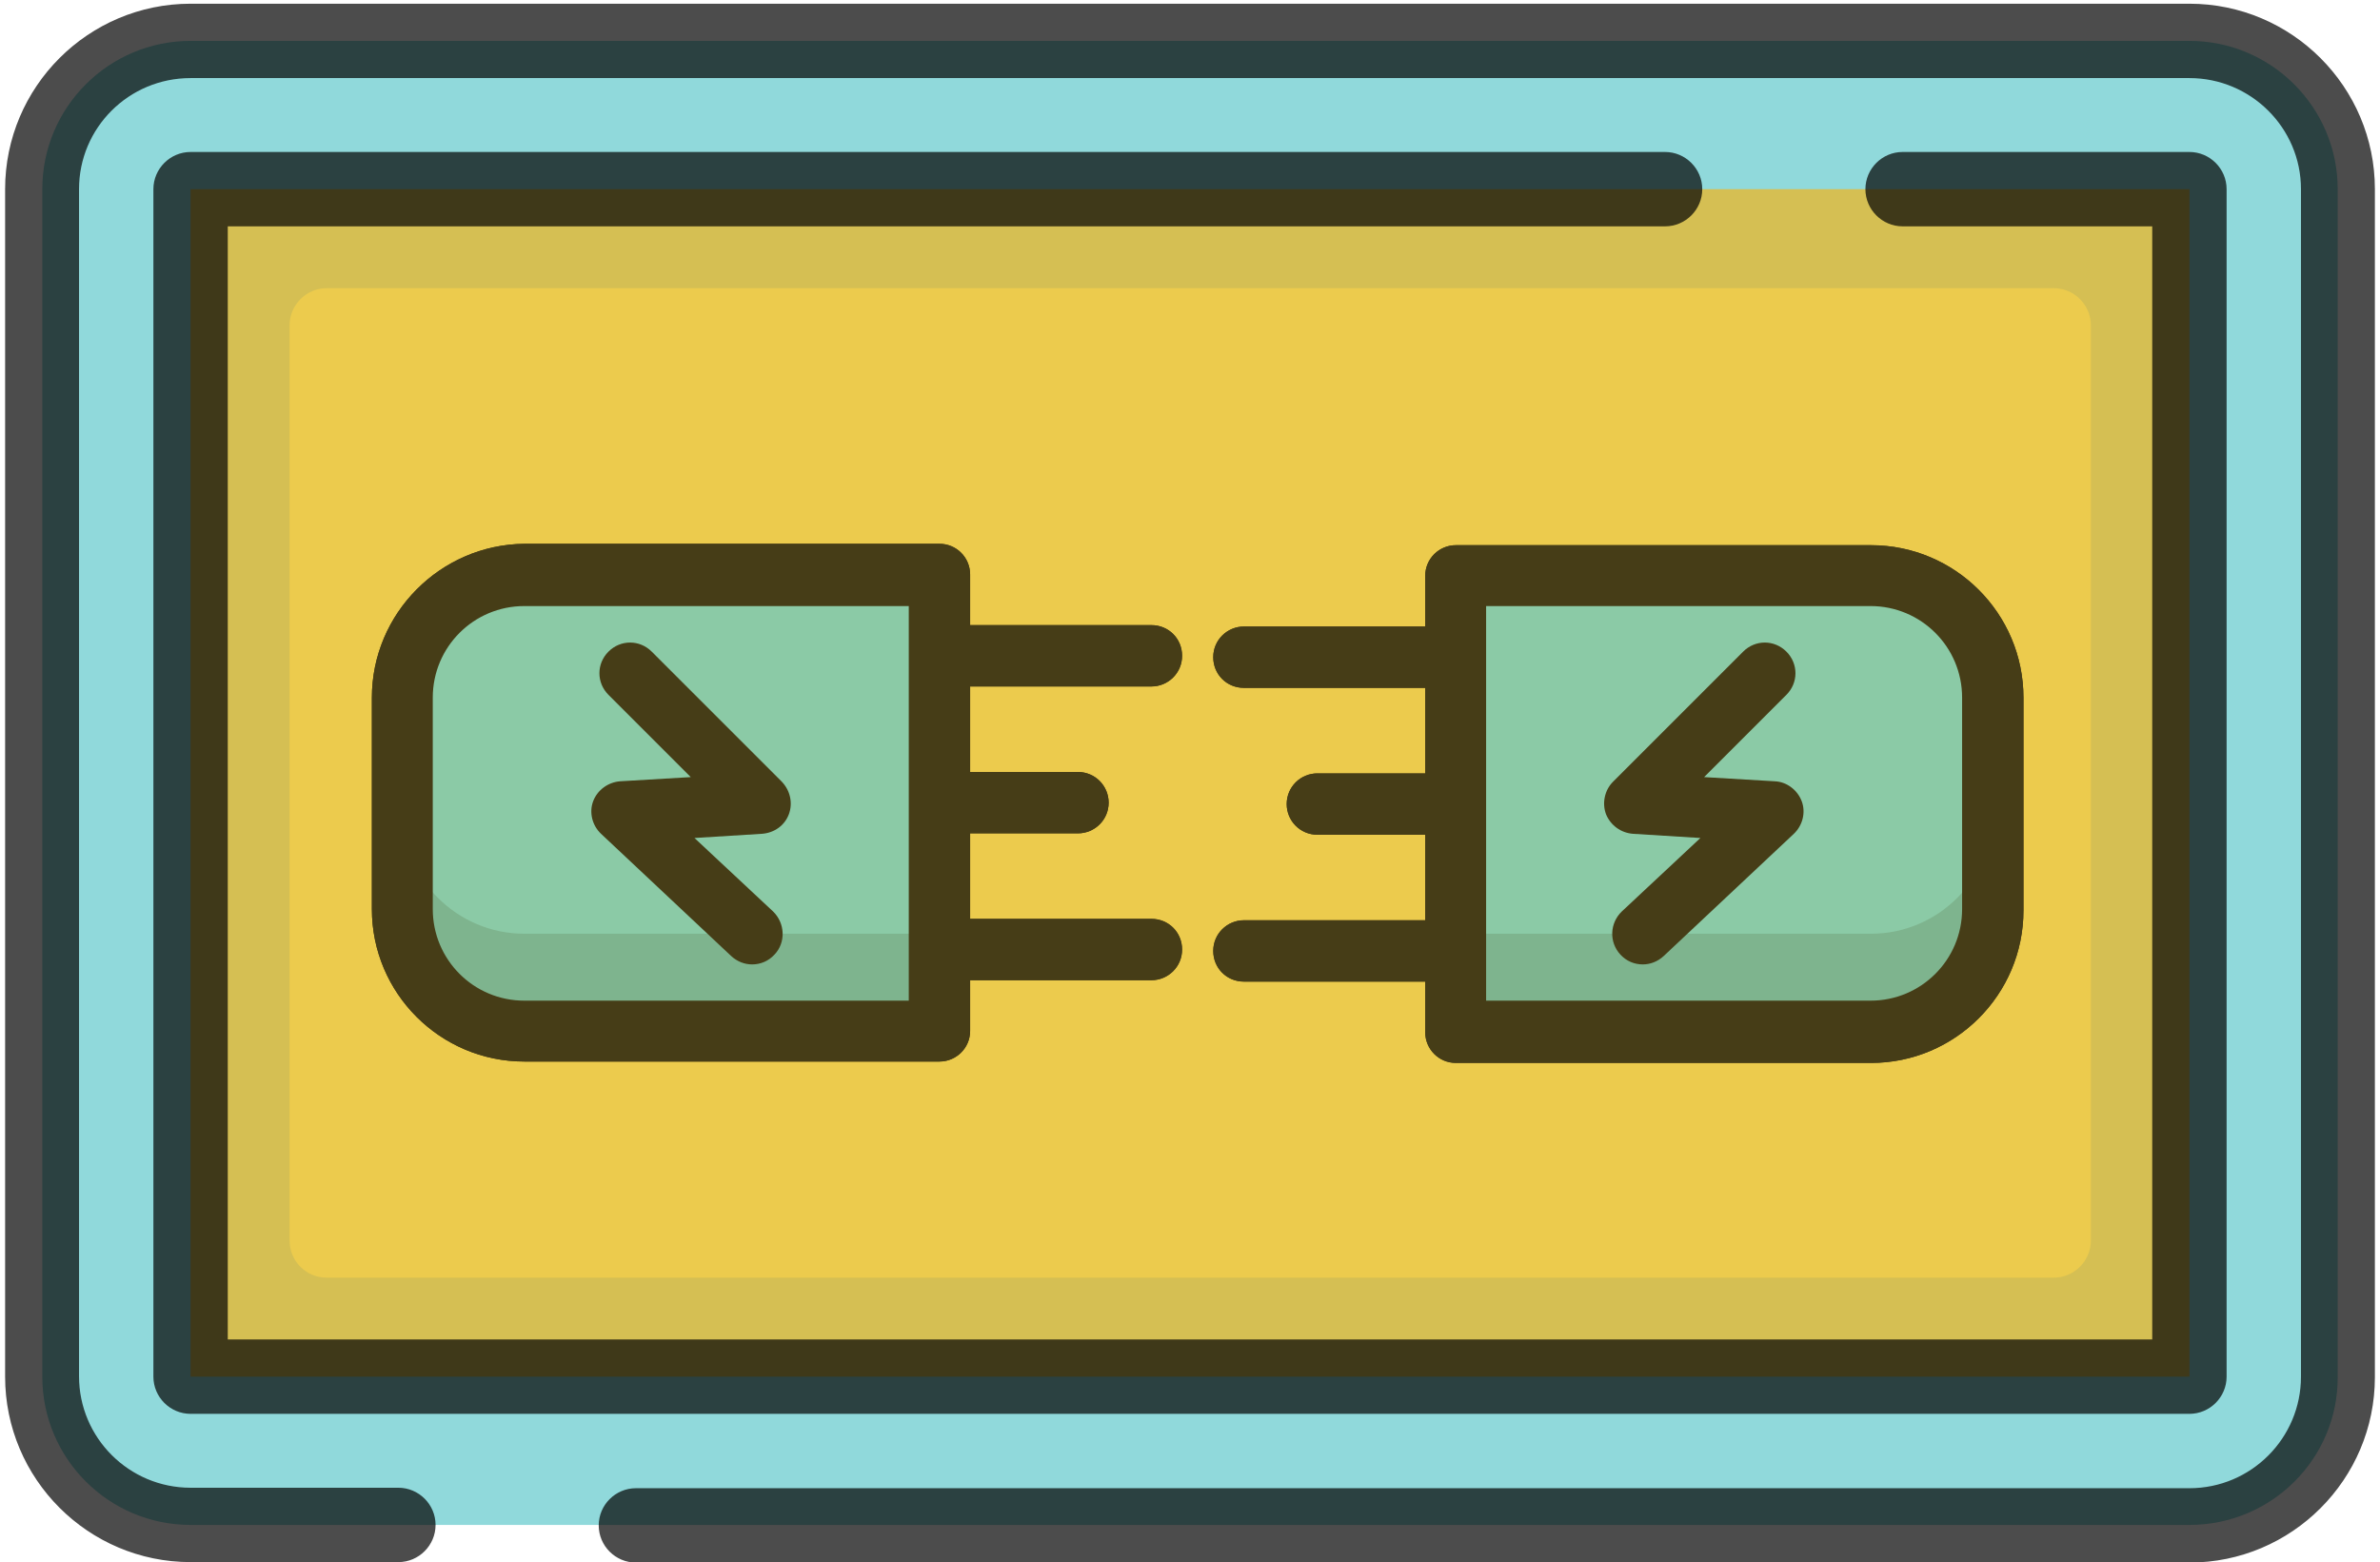
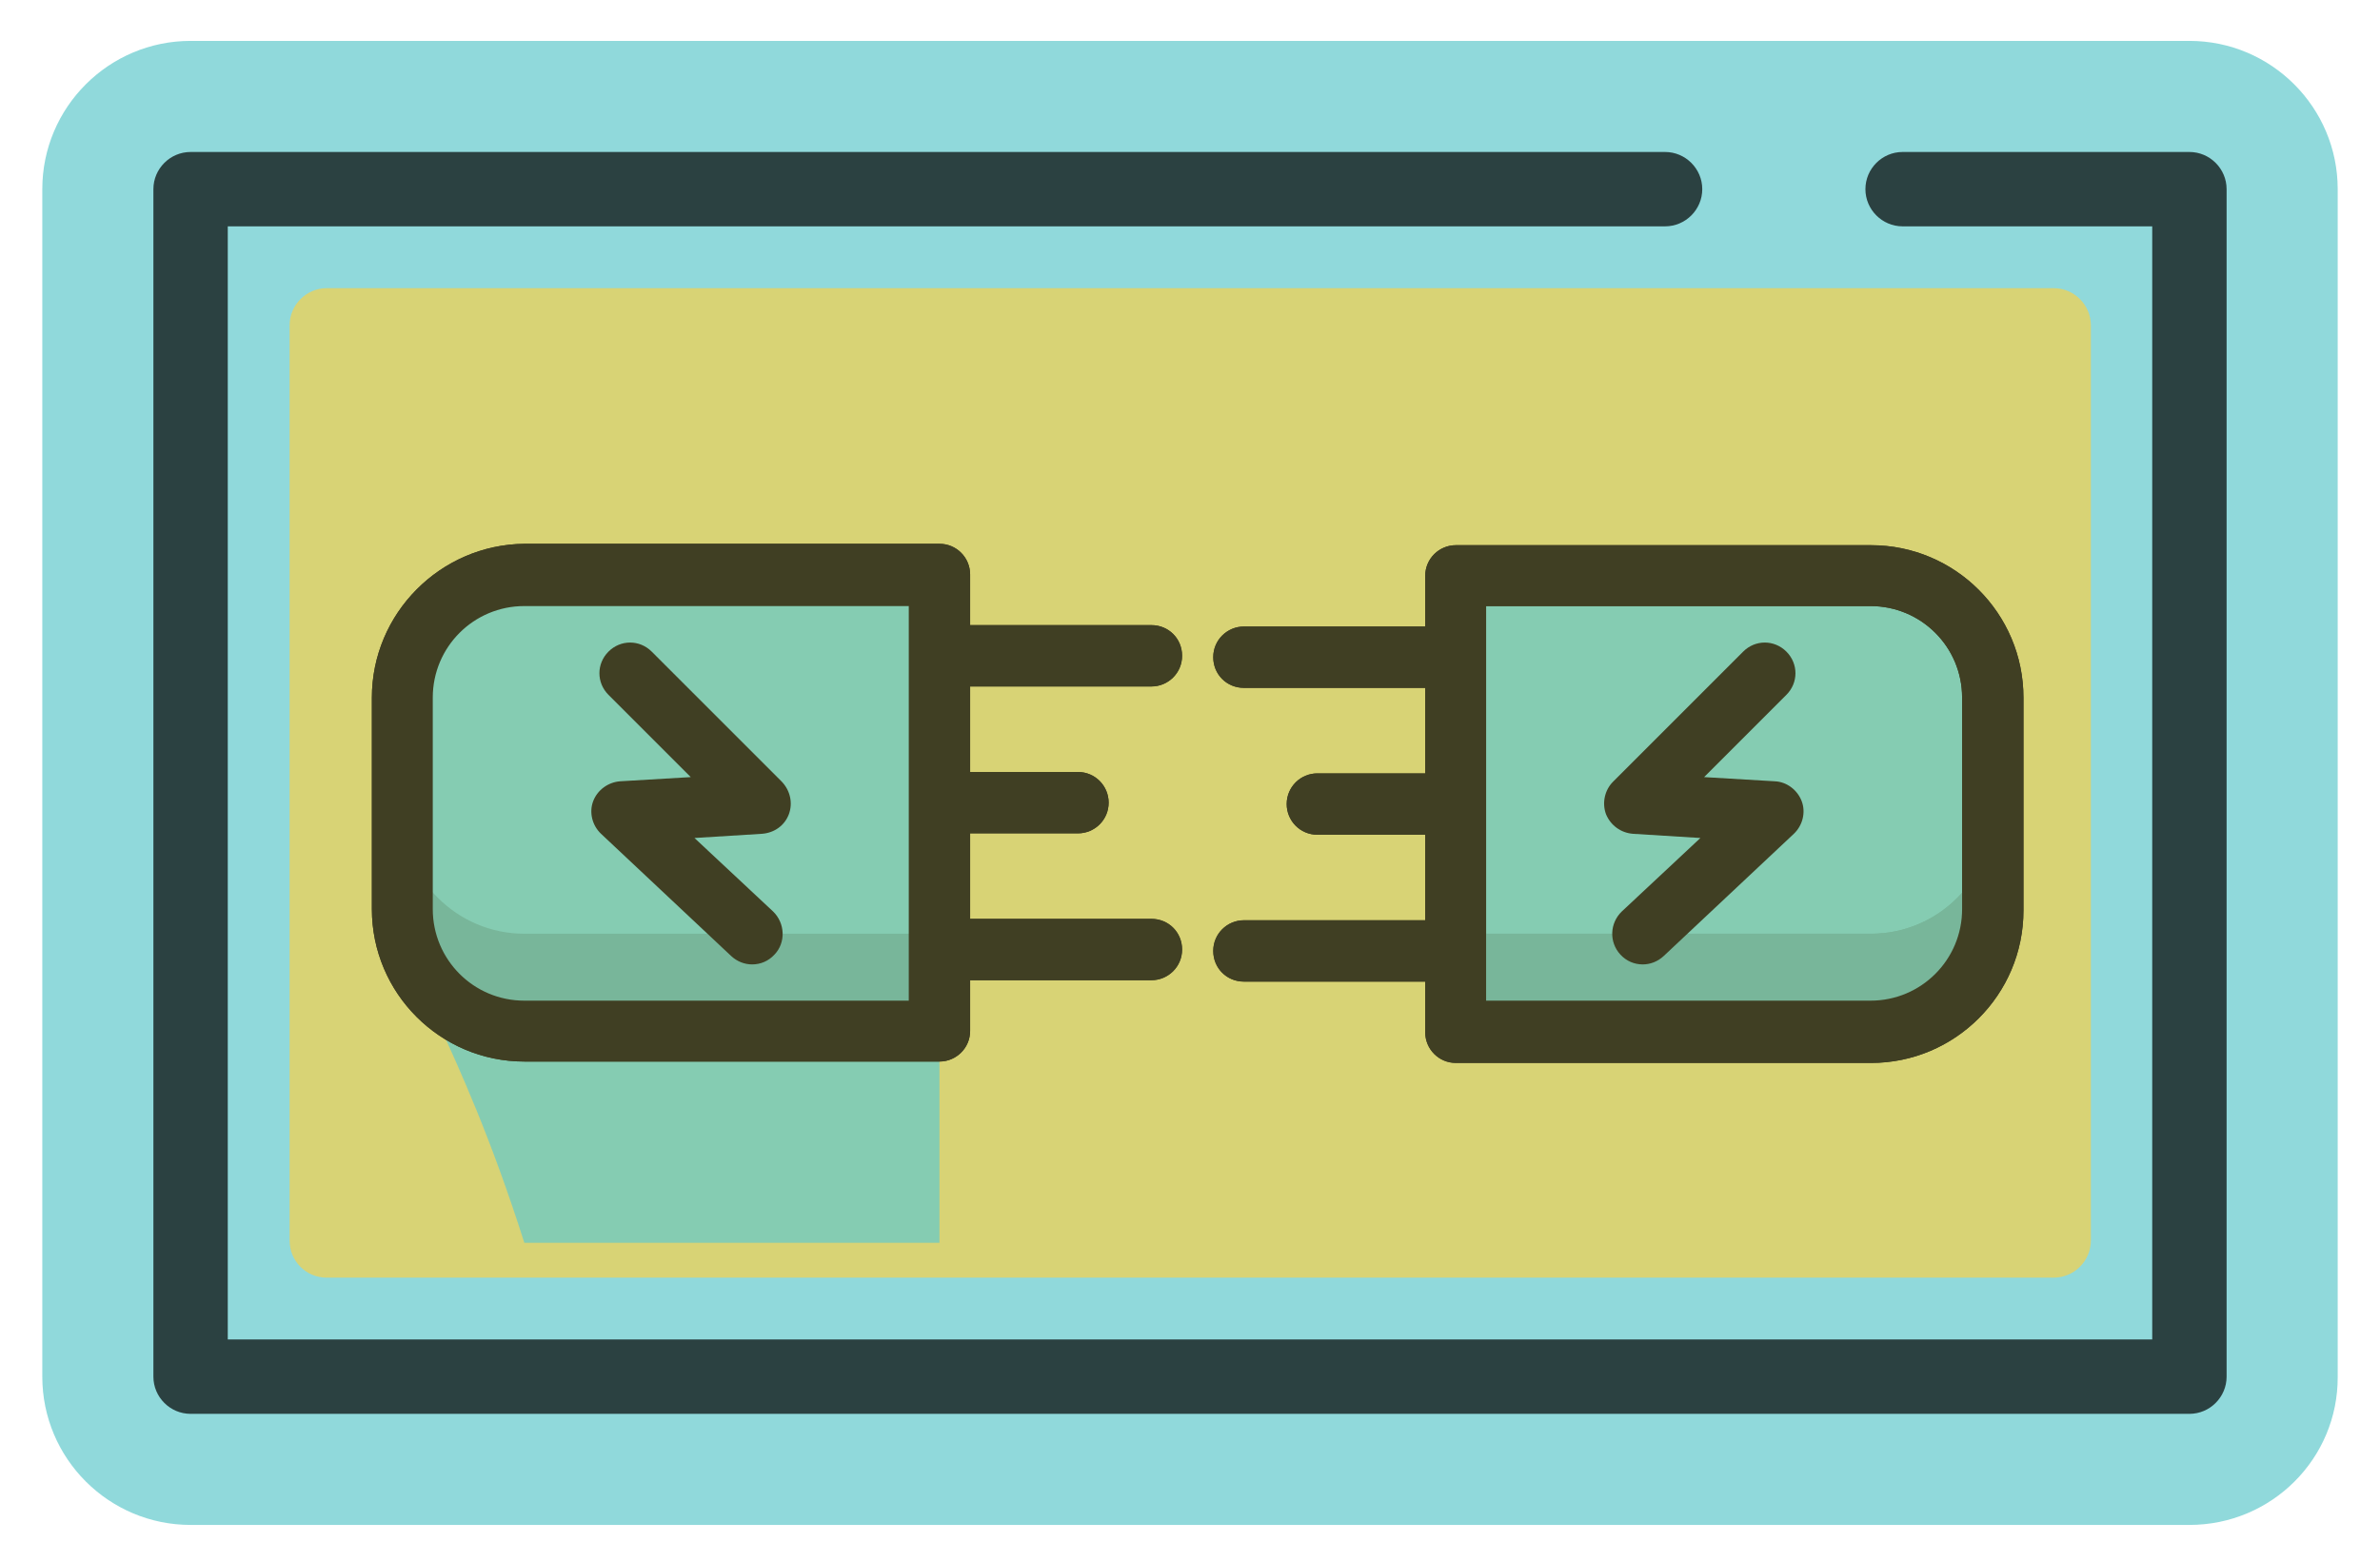
<svg xmlns="http://www.w3.org/2000/svg" version="1.1" id="Layer_1" x="0px" y="0px" viewBox="-41 340.8 512 336.1" style="enable-background:new -41 340.8 512 336.1;" xml:space="preserve">
  <style type="text/css">
	.st0{opacity:0.7;fill:#62C9CC;}
	.st1{opacity:0.7;fill:#F3B41B;}
	.st2{opacity:0.7;fill:#F7D04A;}
	.st3{opacity:0.7;}
	.st4{fill:#62C9CC;}
	.st5{fill:#50A9A9;}
</style>
  <path class="st0" d="M430,668.9H0c-17.6,0-31.9-14.3-31.9-31.9V381.5c0-17.6,14.3-31.9,31.9-31.9h430c17.6,0,31.9,14.3,31.9,31.9  V637C462,654.6,447.7,668.9,430,668.9z" />
-   <rect x="0" y="381.5" class="st1" width="430" height="255.5" />
  <path class="st2" d="M21.3,607.7V410.8c0-4.4,3.6-8,8-8h371.5c4.4,0,8,3.6,8,8v196.9c0,4.4-3.6,8-8,8H29.3  C24.8,615.7,21.3,612.1,21.3,607.7z" />
-   <path class="st3" d="M430,341.6H0c-22,0-39.9,17.9-39.9,39.9V637c0,22,17.9,39.9,39.9,39.9h44.7c4.4,0,8-3.6,8-8c0-4.4-3.6-8-8-8H0  c-13.2,0-24-10.7-24-24V381.5c0-13.2,10.7-23.9,24-23.9h430c13.2,0,24,10.7,24,23.9V637c0,13.2-10.7,24-24,24H95.8c-4.4,0-8,3.6-8,8  c0,4.4,3.6,8,8,8H430c22,0,39.9-17.9,39.9-39.9V381.5C469.9,359.5,452,341.6,430,341.6z" />
  <path class="st3" d="M317.2,373.5H0c-4.4,0-8,3.6-8,8V637c0,4.4,3.6,8,8,8h430c4.4,0,8-3.6,8-8V381.5c0-4.4-3.6-8-8-8h-61.7  c-4.4,0-8,3.6-8,8c0,4.4,3.6,8,8,8H422V629H8V389.5h309.2c4.4,0,8-3.6,8-8S321.6,373.5,317.2,373.5z" />
  <g class="st3">
-     <path class="st4" d="M45.5,536.4v-45.5c0-14.5,11.8-26.3,26.3-26.3h89.3v98.1H71.8C57.3,562.7,45.5,550.9,45.5,536.4z" />
+     <path class="st4" d="M45.5,536.4c0-14.5,11.8-26.3,26.3-26.3h89.3v98.1H71.8C57.3,562.7,45.5,550.9,45.5,536.4z" />
    <path class="st5" d="M45.5,515.4v21c0,14.5,11.8,26.3,26.3,26.3h89.3v-21H71.8C57.3,541.7,45.5,529.9,45.5,515.4z" />
    <path d="M39,523.7v12.7c0,18.1,14.7,32.8,32.8,32.8h89.3c3.6,0,6.6-2.9,6.6-6.6v-10.9h39c3.6,0,6.6-2.9,6.6-6.6s-2.9-6.6-6.6-6.6v0   h-39v-18.4h23.2c3.6,0,6.6-2.9,6.6-6.6c0-3.6-2.9-6.6-6.6-6.6h-23.2v-18.4h39c3.6,0,6.6-2.9,6.6-6.6s-2.9-6.6-6.6-6.6h-39v-10.9   c0-3.6-2.9-6.6-6.6-6.6H71.8C53.7,458,39,472.8,39,490.9v19.7 M154.5,556.1H71.8c-10.9,0-19.7-8.8-19.7-19.7v-45.5   c0-10.9,8.8-19.7,19.7-19.7h82.7C154.5,471.2,154.5,556.1,154.5,556.1z" />
-     <path d="M128.7,516c0.9-2.4,0.3-5.1-1.5-7l-28-28c-2.6-2.6-6.7-2.6-9.3,0c-2.6,2.6-2.6,6.7,0,9.3l17.7,17.7l-15.2,0.9   c-2.6,0.2-4.9,1.9-5.8,4.3s-0.2,5.2,1.7,7l28,26.3c1.3,1.2,2.9,1.8,4.5,1.8c1.8,0,3.5-0.7,4.8-2.1c2.5-2.6,2.3-6.8-0.3-9.3   l-16.9-15.8l14.5-0.9C125.6,520,127.8,518.4,128.7,516z" />
    <path class="st4" d="M45.5,536.4v-45.5c0-14.5,11.8-26.3,26.3-26.3h89.3v98.1H71.8C57.3,562.7,45.5,550.9,45.5,536.4z" />
    <path class="st5" d="M45.5,515.4v21c0,14.5,11.8,26.3,26.3,26.3h89.3v-21H71.8C57.3,541.7,45.5,529.9,45.5,515.4z" />
    <path d="M39,523.7v12.7c0,18.1,14.7,32.8,32.8,32.8h89.3c3.6,0,6.6-2.9,6.6-6.6v-10.9h39c3.6,0,6.6-2.9,6.6-6.6s-2.9-6.6-6.6-6.6v0   h-39v-18.4h23.2c3.6,0,6.6-2.9,6.6-6.6c0-3.6-2.9-6.6-6.6-6.6h-23.2v-18.4h39c3.6,0,6.6-2.9,6.6-6.6s-2.9-6.6-6.6-6.6h-39v-10.9   c0-3.6-2.9-6.6-6.6-6.6H71.8C53.7,458,39,472.8,39,490.9v19.7 M154.5,556.1H71.8c-10.9,0-19.7-8.8-19.7-19.7v-45.5   c0-10.9,8.8-19.7,19.7-19.7h82.7C154.5,471.2,154.5,556.1,154.5,556.1z" />
    <path d="M128.7,516c0.9-2.4,0.3-5.1-1.5-7l-28-28c-2.6-2.6-6.7-2.6-9.3,0c-2.6,2.6-2.6,6.7,0,9.3l17.7,17.7l-15.2,0.9   c-2.6,0.2-4.9,1.9-5.8,4.3s-0.2,5.2,1.7,7l28,26.3c1.3,1.2,2.9,1.8,4.5,1.8c1.8,0,3.5-0.7,4.8-2.1c2.5-2.6,2.3-6.8-0.3-9.3   l-16.9-15.8l14.5-0.9C125.6,520,127.8,518.4,128.7,516z" />
  </g>
  <g class="st3">
    <path class="st4" d="M361.5,562.7h-89.3v-98.1h89.3c14.5,0,26.3,11.8,26.3,26.3v45.5C387.7,550.9,376,562.7,361.5,562.7z" />
    <path class="st5" d="M361.5,541.7h-89.3v21h89.3c14.5,0,26.3-11.8,26.3-26.3v-21C387.7,529.9,376,541.7,361.5,541.7z" />
    <path d="M394.3,510.6v-19.7c0-18.1-14.7-32.8-32.8-32.8h-89.3c-3.6,0-6.6,2.9-6.6,6.6v10.9h-39c-3.6,0-6.6,2.9-6.6,6.6   s2.9,6.6,6.6,6.6h39v18.4h-23.2c-3.6,0-6.6,2.9-6.6,6.6c0,3.6,2.9,6.6,6.6,6.6h23.2v18.4h-39v0c-3.6,0-6.6,2.9-6.6,6.6   s2.9,6.6,6.6,6.6h39v10.9c0,3.6,2.9,6.6,6.6,6.6h89.3c18.1,0,32.8-14.7,32.8-32.8v-12.7 M278.7,471.2h82.7   c10.9,0,19.7,8.8,19.7,19.7v45.5c0,10.9-8.8,19.7-19.7,19.7h-82.7C278.7,556.1,278.7,471.2,278.7,471.2z" />
-     <path d="M310.3,520.2l14.5,0.9l-16.9,15.8c-2.6,2.5-2.8,6.6-0.3,9.3c1.3,1.4,3,2.1,4.8,2.1c1.6,0,3.2-0.6,4.5-1.8l28-26.3   c1.9-1.8,2.6-4.6,1.7-7s-3.2-4.2-5.8-4.3l-15.2-0.9l17.7-17.7c2.6-2.6,2.6-6.7,0-9.3c-2.6-2.6-6.7-2.6-9.3,0l-28,28   c-1.8,1.8-2.4,4.6-1.5,7C305.5,518.4,307.7,520,310.3,520.2z" />
-     <path class="st4" d="M361.5,562.7h-89.3v-98.1h89.3c14.5,0,26.3,11.8,26.3,26.3v45.5C387.7,550.9,376,562.7,361.5,562.7z" />
    <path class="st5" d="M361.5,541.7h-89.3v21h89.3c14.5,0,26.3-11.8,26.3-26.3v-21C387.7,529.9,376,541.7,361.5,541.7z" />
    <path d="M394.3,510.6v-19.7c0-18.1-14.7-32.8-32.8-32.8h-89.3c-3.6,0-6.6,2.9-6.6,6.6v10.9h-39c-3.6,0-6.6,2.9-6.6,6.6   s2.9,6.6,6.6,6.6h39v18.4h-23.2c-3.6,0-6.6,2.9-6.6,6.6c0,3.6,2.9,6.6,6.6,6.6h23.2v18.4h-39v0c-3.6,0-6.6,2.9-6.6,6.6   s2.9,6.6,6.6,6.6h39v10.9c0,3.6,2.9,6.6,6.6,6.6h89.3c18.1,0,32.8-14.7,32.8-32.8v-12.7 M278.7,471.2h82.7   c10.9,0,19.7,8.8,19.7,19.7v45.5c0,10.9-8.8,19.7-19.7,19.7h-82.7C278.7,556.1,278.7,471.2,278.7,471.2z" />
    <path d="M310.3,520.2l14.5,0.9l-16.9,15.8c-2.6,2.5-2.8,6.6-0.3,9.3c1.3,1.4,3,2.1,4.8,2.1c1.6,0,3.2-0.6,4.5-1.8l28-26.3   c1.9-1.8,2.6-4.6,1.7-7s-3.2-4.2-5.8-4.3l-15.2-0.9l17.7-17.7c2.6-2.6,2.6-6.7,0-9.3c-2.6-2.6-6.7-2.6-9.3,0l-28,28   c-1.8,1.8-2.4,4.6-1.5,7C305.5,518.4,307.7,520,310.3,520.2z" />
  </g>
</svg>